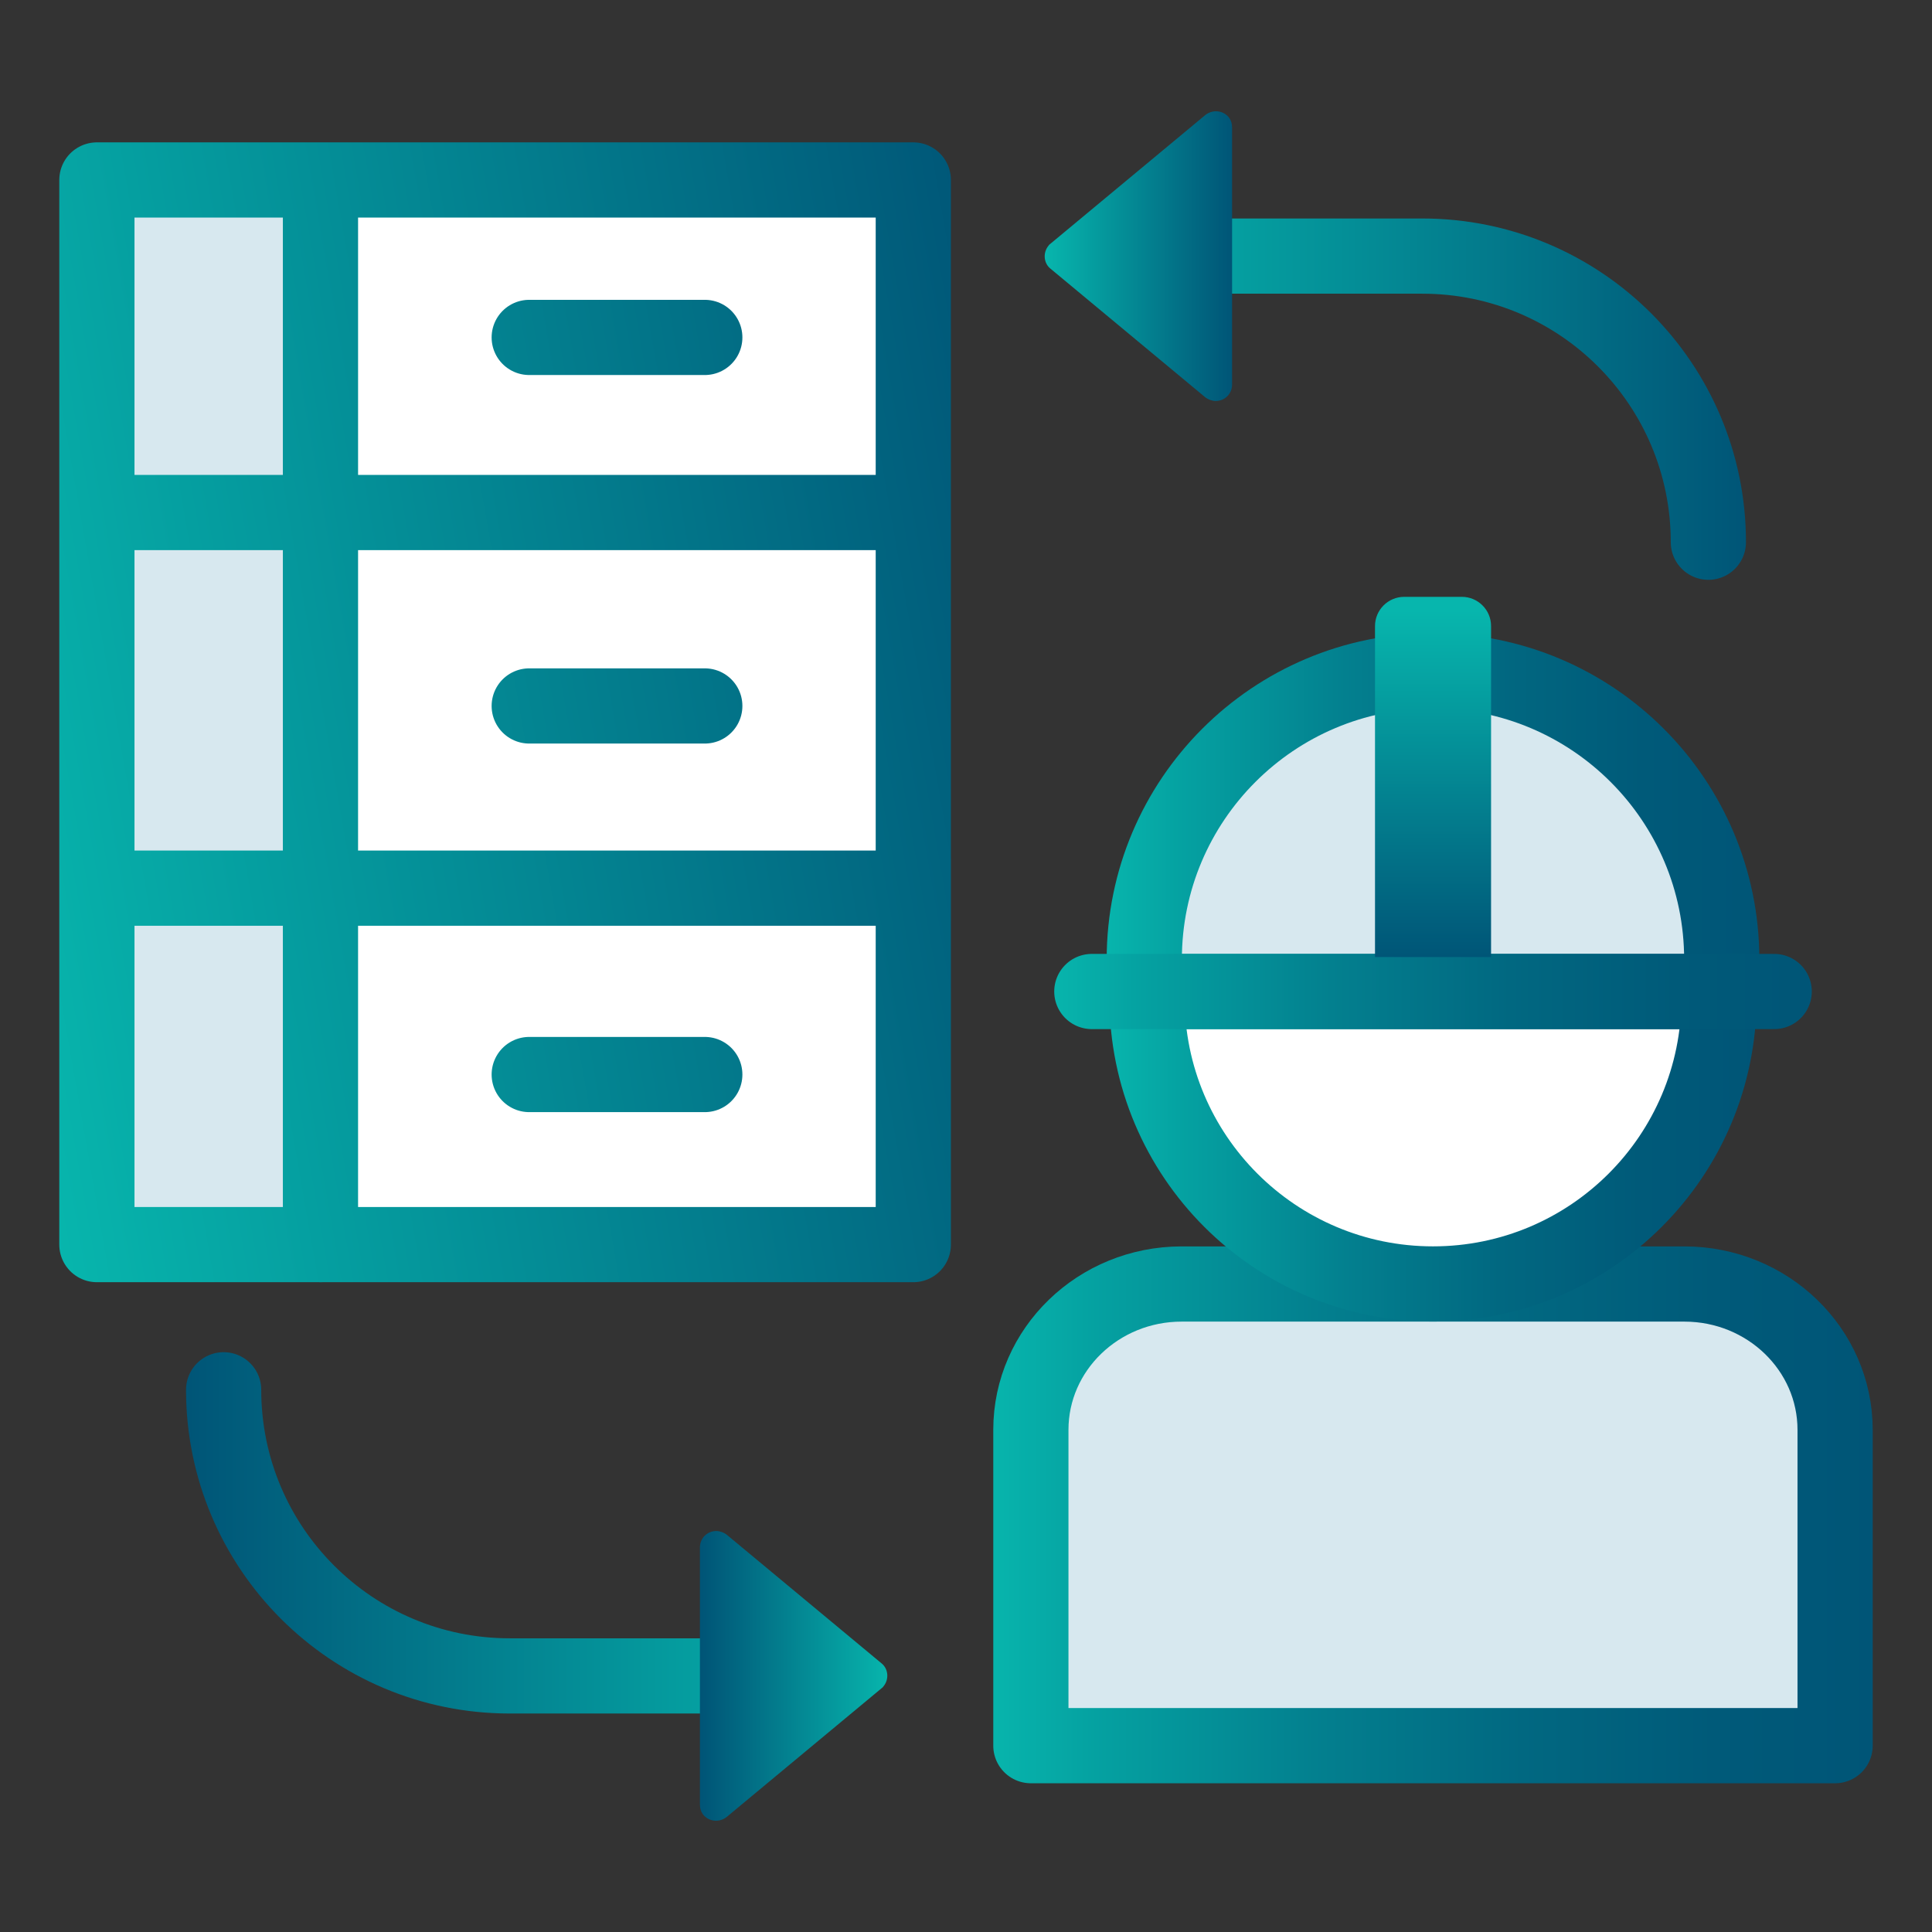
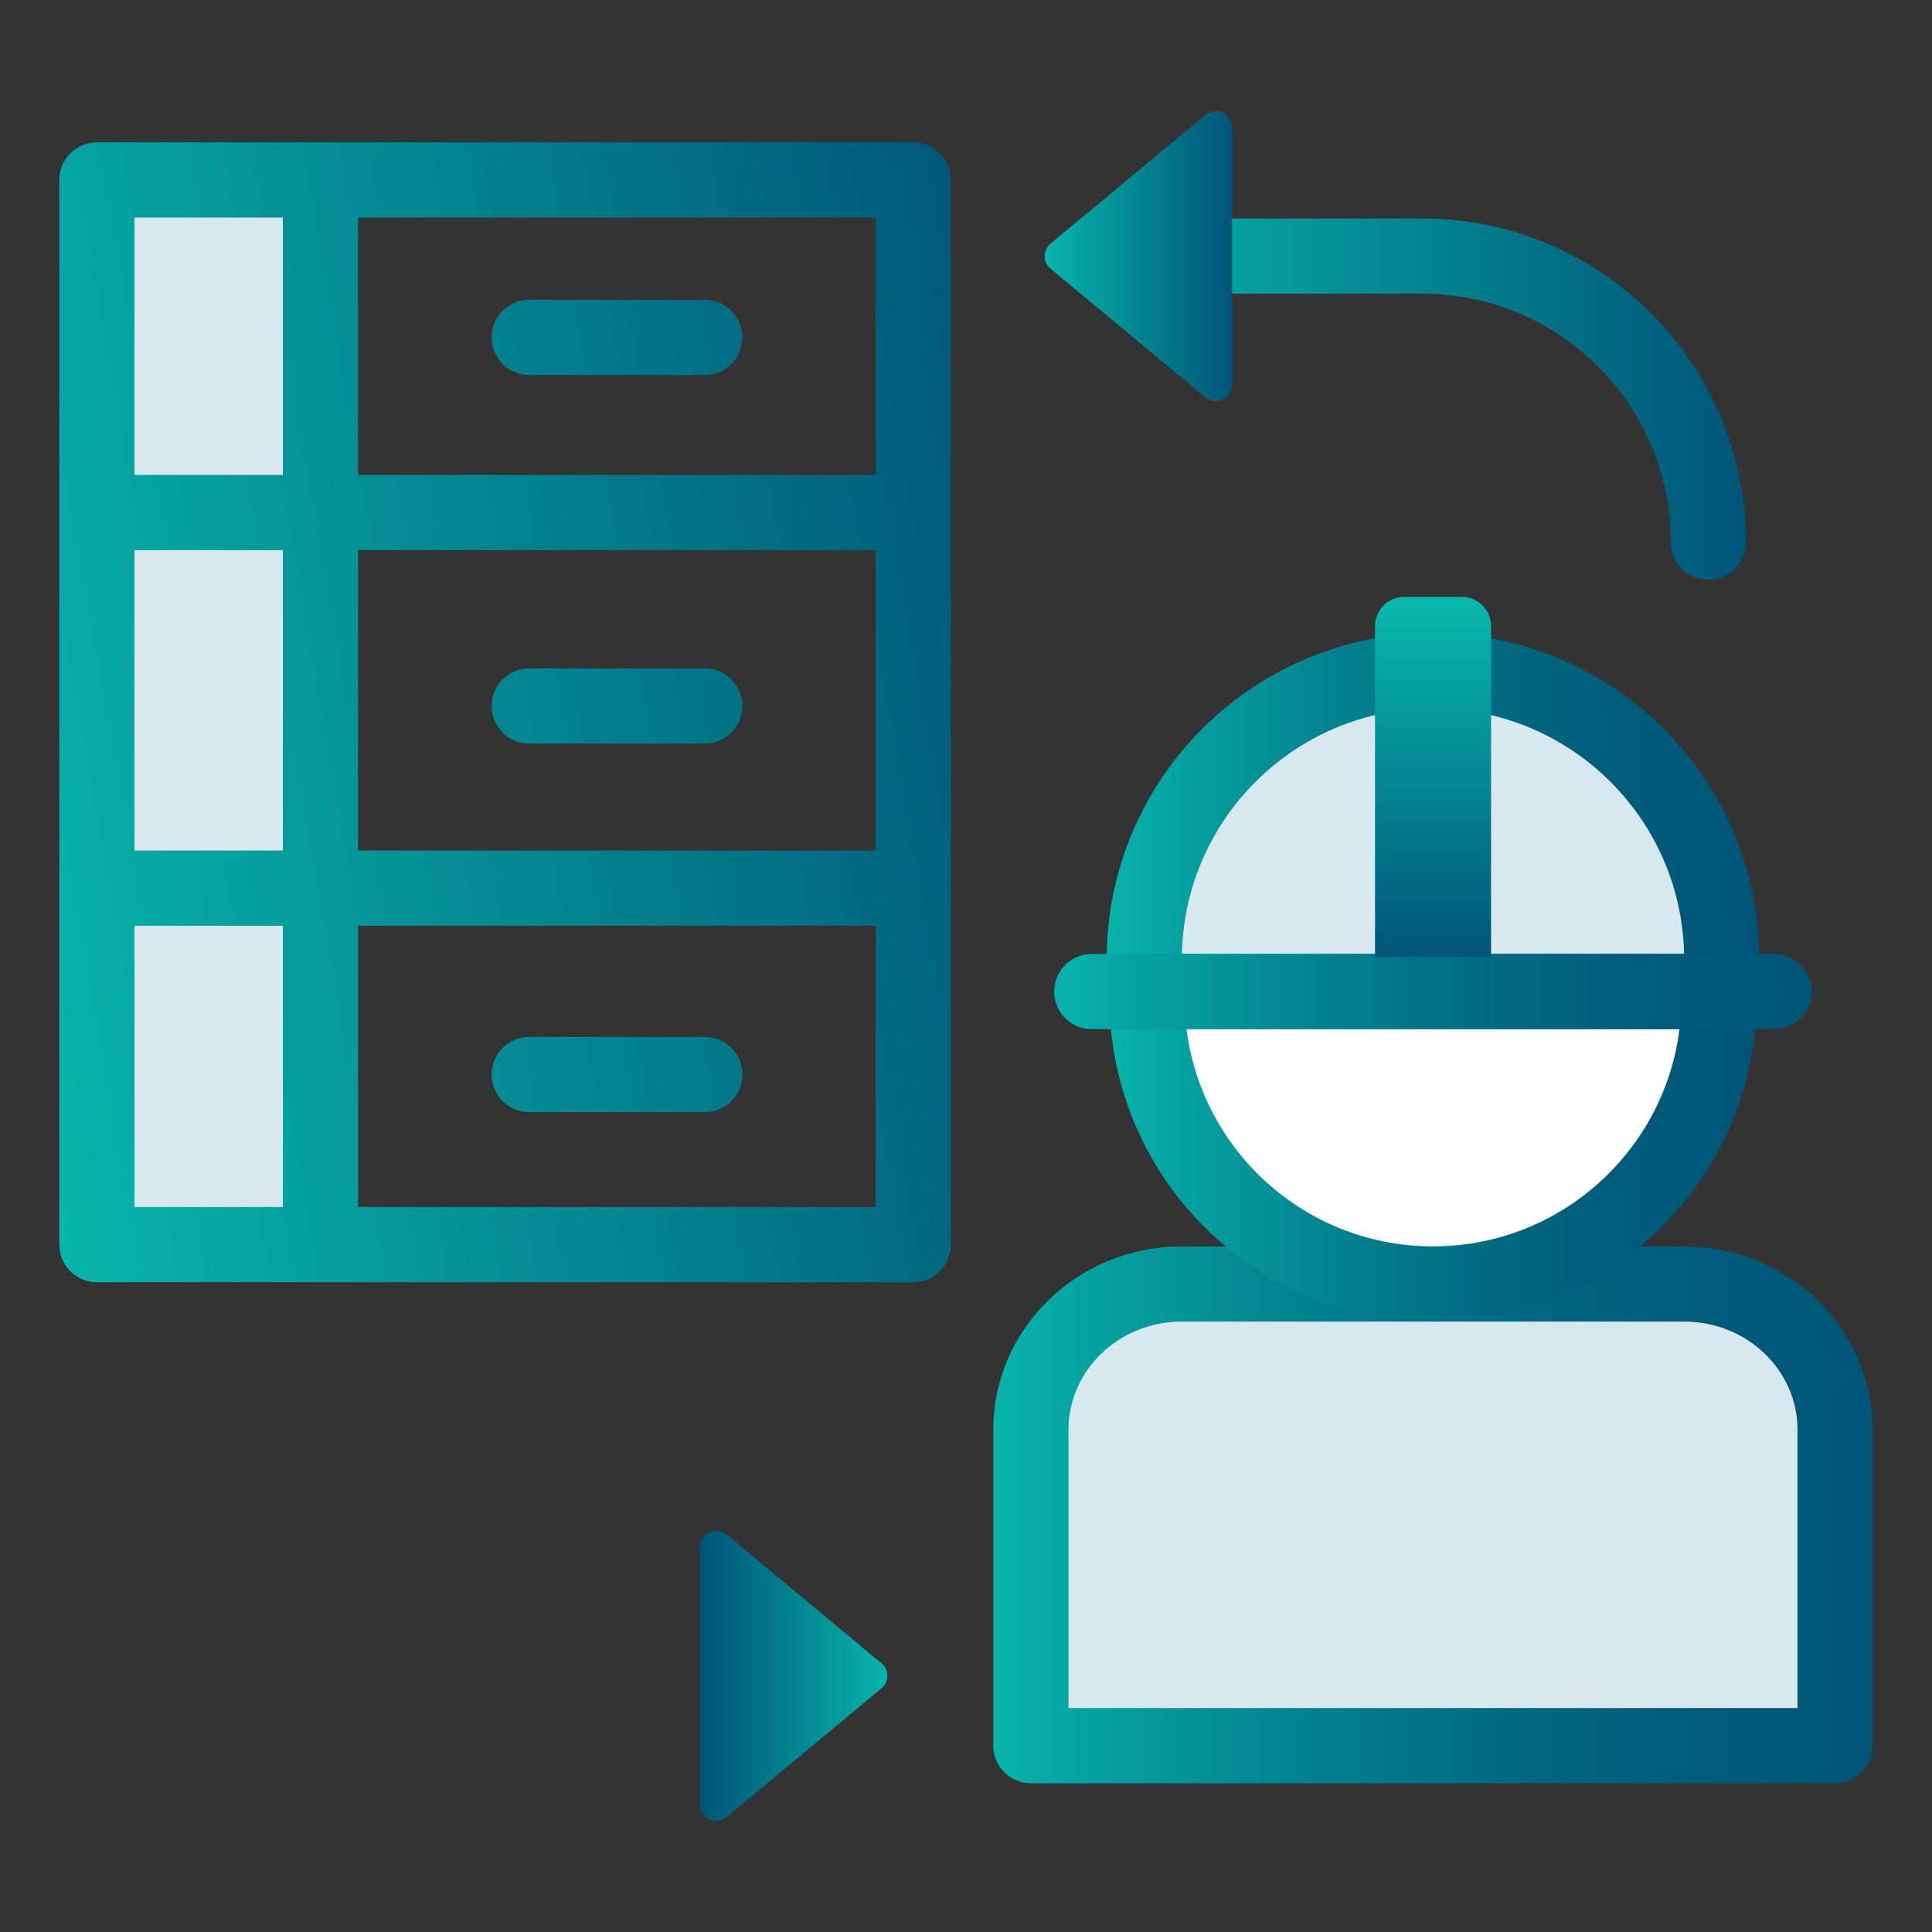
<svg xmlns="http://www.w3.org/2000/svg" xmlns:xlink="http://www.w3.org/1999/xlink" id="a" data-name="Layer 1" width="40" height="40" viewBox="0 0 40 40">
  <rect x="0" y="0" width="40" height="40" fill="#333333" stroke="none" />
  <defs>
    <linearGradient id="c" x1="22.255" y1="8.264" x2="36.149" y2="8.264" gradientUnits="userSpaceOnUse">
      <stop offset="0" stop-color="#07b6ad" />
      <stop offset="1" stop-color="#057" />
    </linearGradient>
    <linearGradient id="d" x1="21.63" y1="5.302" x2="25.509" y2="5.302" xlink:href="#c" />
    <linearGradient id="e" x1="8020.479" y1="-6382.513" x2="8034.373" y2="-6382.513" gradientTransform="translate(8038.224 -6350.777) rotate(-180)" xlink:href="#c" />
    <linearGradient id="f" x1="8019.854" y1="-6385.475" x2="8023.733" y2="-6385.475" gradientTransform="translate(8038.224 -6350.777) rotate(-180)" xlink:href="#c" />
    <linearGradient id="g" x1="-.522" y1="16.665" x2="22.041" y2="12.725" xlink:href="#c" />
    <linearGradient id="h" data-name="New Gradient Swatch 7" x1="7184.749" y1="31.362" x2="7202.957" y2="31.362" gradientTransform="translate(7223.522) rotate(-180) scale(1 -1)" gradientUnits="userSpaceOnUse">
      <stop offset="0" stop-color="#057" />
      <stop offset=".183" stop-color="#005a79" />
      <stop offset=".401" stop-color="#016881" />
      <stop offset=".638" stop-color="#03808f" />
      <stop offset=".886" stop-color="#05a1a1" />
      <stop offset="1" stop-color="#07b4ac" />
    </linearGradient>
    <linearGradient id="i" data-name="New Gradient Swatch 7" x1="7187.153" y1="20.662" x2="7200.552" y2="20.662" xlink:href="#h" />
    <linearGradient id="j" data-name="New Gradient Swatch 7" x1="7187.097" y1="17.207" x2="7200.609" y2="17.207" xlink:href="#h" />
    <linearGradient id="k" data-name="New Gradient Swatch 7" x1="7186.01" y1="20.528" x2="7201.695" y2="20.528" xlink:href="#h" />
    <linearGradient id="l" x1="7193.853" y1="12.633" x2="7193.853" y2="19.833" gradientTransform="translate(-7164.184 32.172) scale(1 -1)" xlink:href="#c" />
  </defs>
  <g>
    <g>
      <path d="M23.034,5.302h6.412c3.272,0,5.924,2.652,5.924,5.924h0" fill="none" stroke="url(#c)" stroke-linecap="round" stroke-linejoin="round" stroke-width="1.557" />
      <path d="M25.509,2.634v5.328c0,.191-.149.34-.34.34-.074,0-.159-.032-.212-.074l-3.206-2.664c-.149-.117-.159-.34-.042-.478.011-.021.032-.032.042-.042l3.206-2.664c.149-.117.361-.096.478.042.053.064.074.138.074.223" fill="url(#d)" />
    </g>
    <g>
-       <path d="M16.966,34.698h-6.412c-3.272,0-5.924-2.652-5.924-5.924h0" fill="none" stroke="url(#e)" stroke-linecap="round" stroke-linejoin="round" stroke-width="1.557" />
      <path d="M14.491,37.366v-5.328c0-.191.149-.34.34-.34.074,0,.159.032.212.074l3.206,2.664c.149.117.159.34.042.478-.011.021-.032.032-.042.042l-3.206,2.664c-.149.117-.361.096-.478-.042-.053-.064-.074-.138-.074-.223" fill="url(#f)" />
    </g>
  </g>
  <g>
    <g>
      <rect x="2.006" y="3.726" width="4.63" height="22.042" fill="#d7e8ef" />
-       <rect x="6.635" y="3.726" width="12.273" height="22.042" transform="translate(25.543 29.495) rotate(180)" fill="#fff" />
      <path d="M2.006,3.726h16.903v22.042H2.006V3.726ZM18.908,10.611H2.006M6.635,25.769V3.726M18.908,18.388H2.006M10.957,6.986h3.635M10.957,14.616h3.635M10.957,22.247h3.635" fill="none" stroke="url(#g)" stroke-linecap="round" stroke-linejoin="round" stroke-width="1.557" />
    </g>
    <g>
      <g>
        <path d="M21.343,36.142h16.651s0-6.538,0-6.538c0-1.668-1.398-3.02-3.122-3.02h-10.407c-1.724,0-3.122,1.352-3.122,3.02v6.538Z" fill="#d7e8ef" stroke="url(#h)" stroke-linecap="round" stroke-linejoin="round" stroke-width="1.557" />
        <path d="M29.669,26.583c-3.27,0-5.921-2.651-5.921-5.921,0-3.27,2.651-5.921,5.921-5.921s5.921,2.651,5.921,5.921c0,3.27-2.651,5.921-5.921,5.921Z" fill="#fff" stroke="url(#i)" stroke-linecap="round" stroke-linejoin="round" stroke-width="1.557" />
      </g>
      <g>
        <g>
          <path d="M23.729,20.528c-.024-.218-.038-.439-.038-.663,0-3.301,2.676-5.977,5.978-5.977s5.978,2.676,5.978,5.977c0,.225-.014.446-.038.663h-11.88Z" fill="#d7e8ef" stroke="url(#j)" stroke-miterlimit="10" stroke-width="1.557" />
          <line x1="36.733" y1="20.528" x2="22.605" y2="20.528" fill="#e84938" stroke="url(#k)" stroke-linecap="round" stroke-linejoin="round" stroke-width="1.557" />
        </g>
        <path d="M28.468,12.358h2.402v6.852c0,.334-.271.605-.605.605h-1.193c-.334,0-.605-.271-.605-.605v-6.852h0Z" transform="translate(59.338 32.172) rotate(-180)" fill="url(#l)" />
      </g>
    </g>
  </g>
</svg>